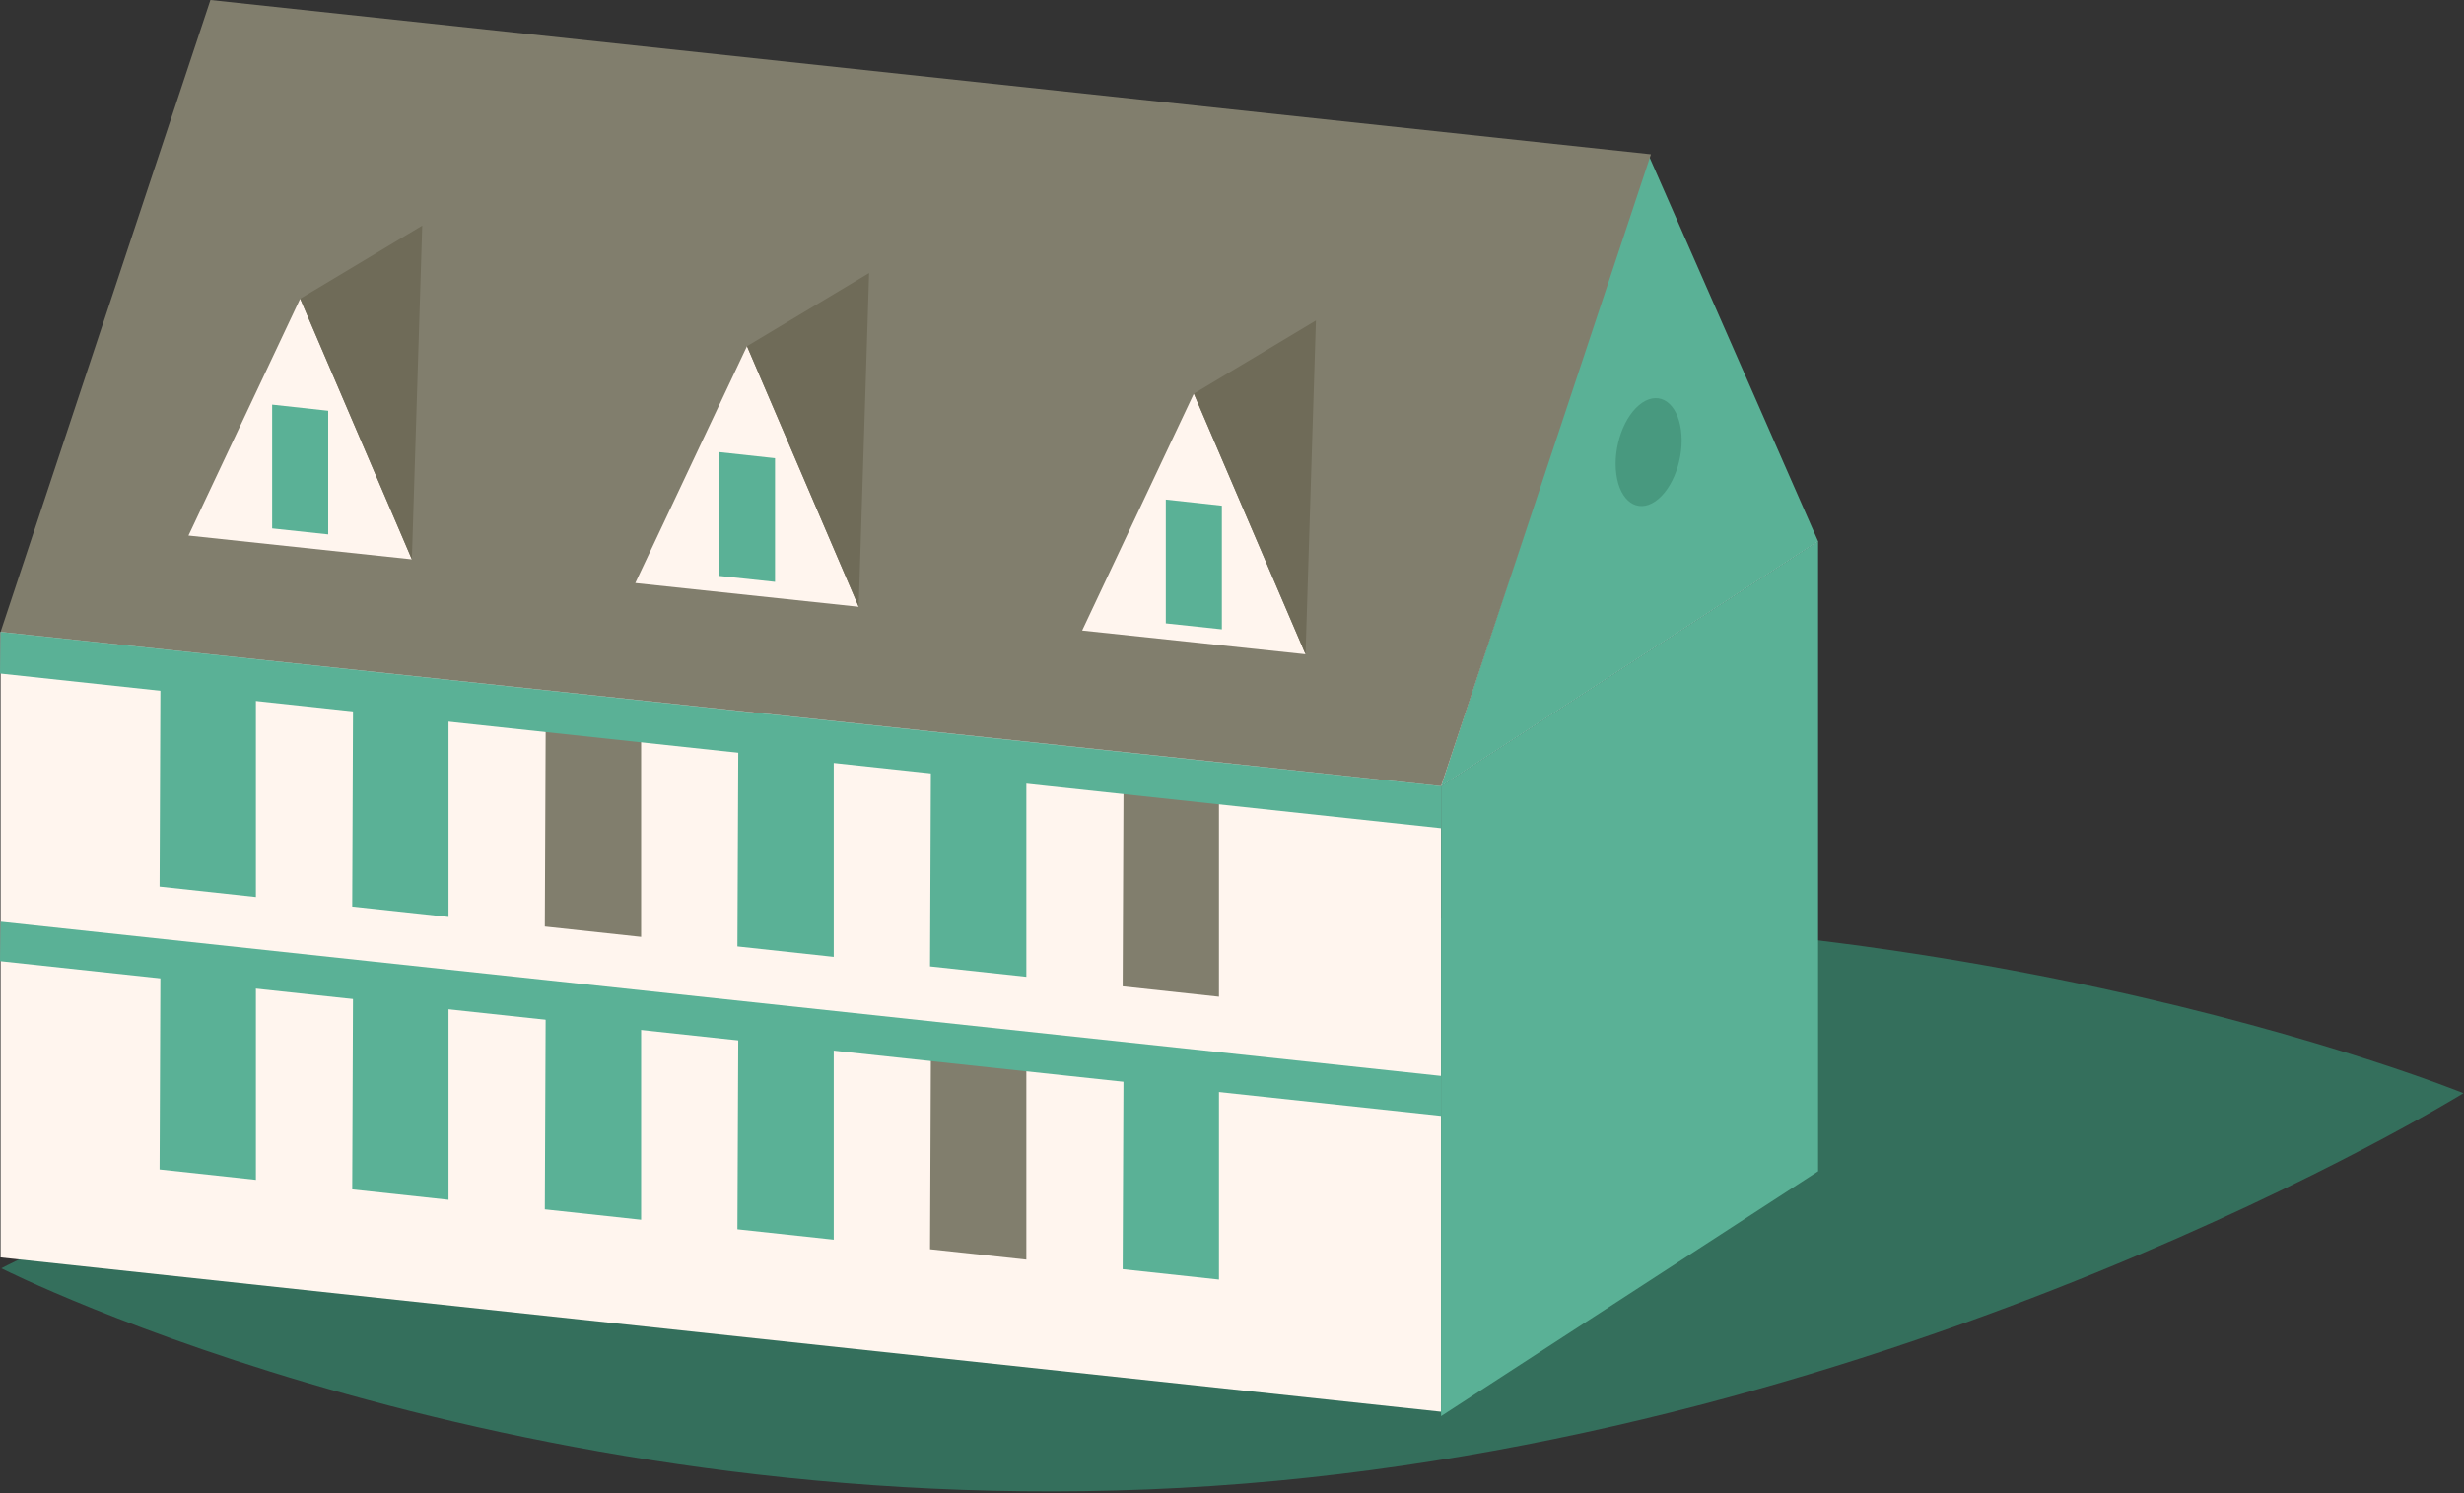
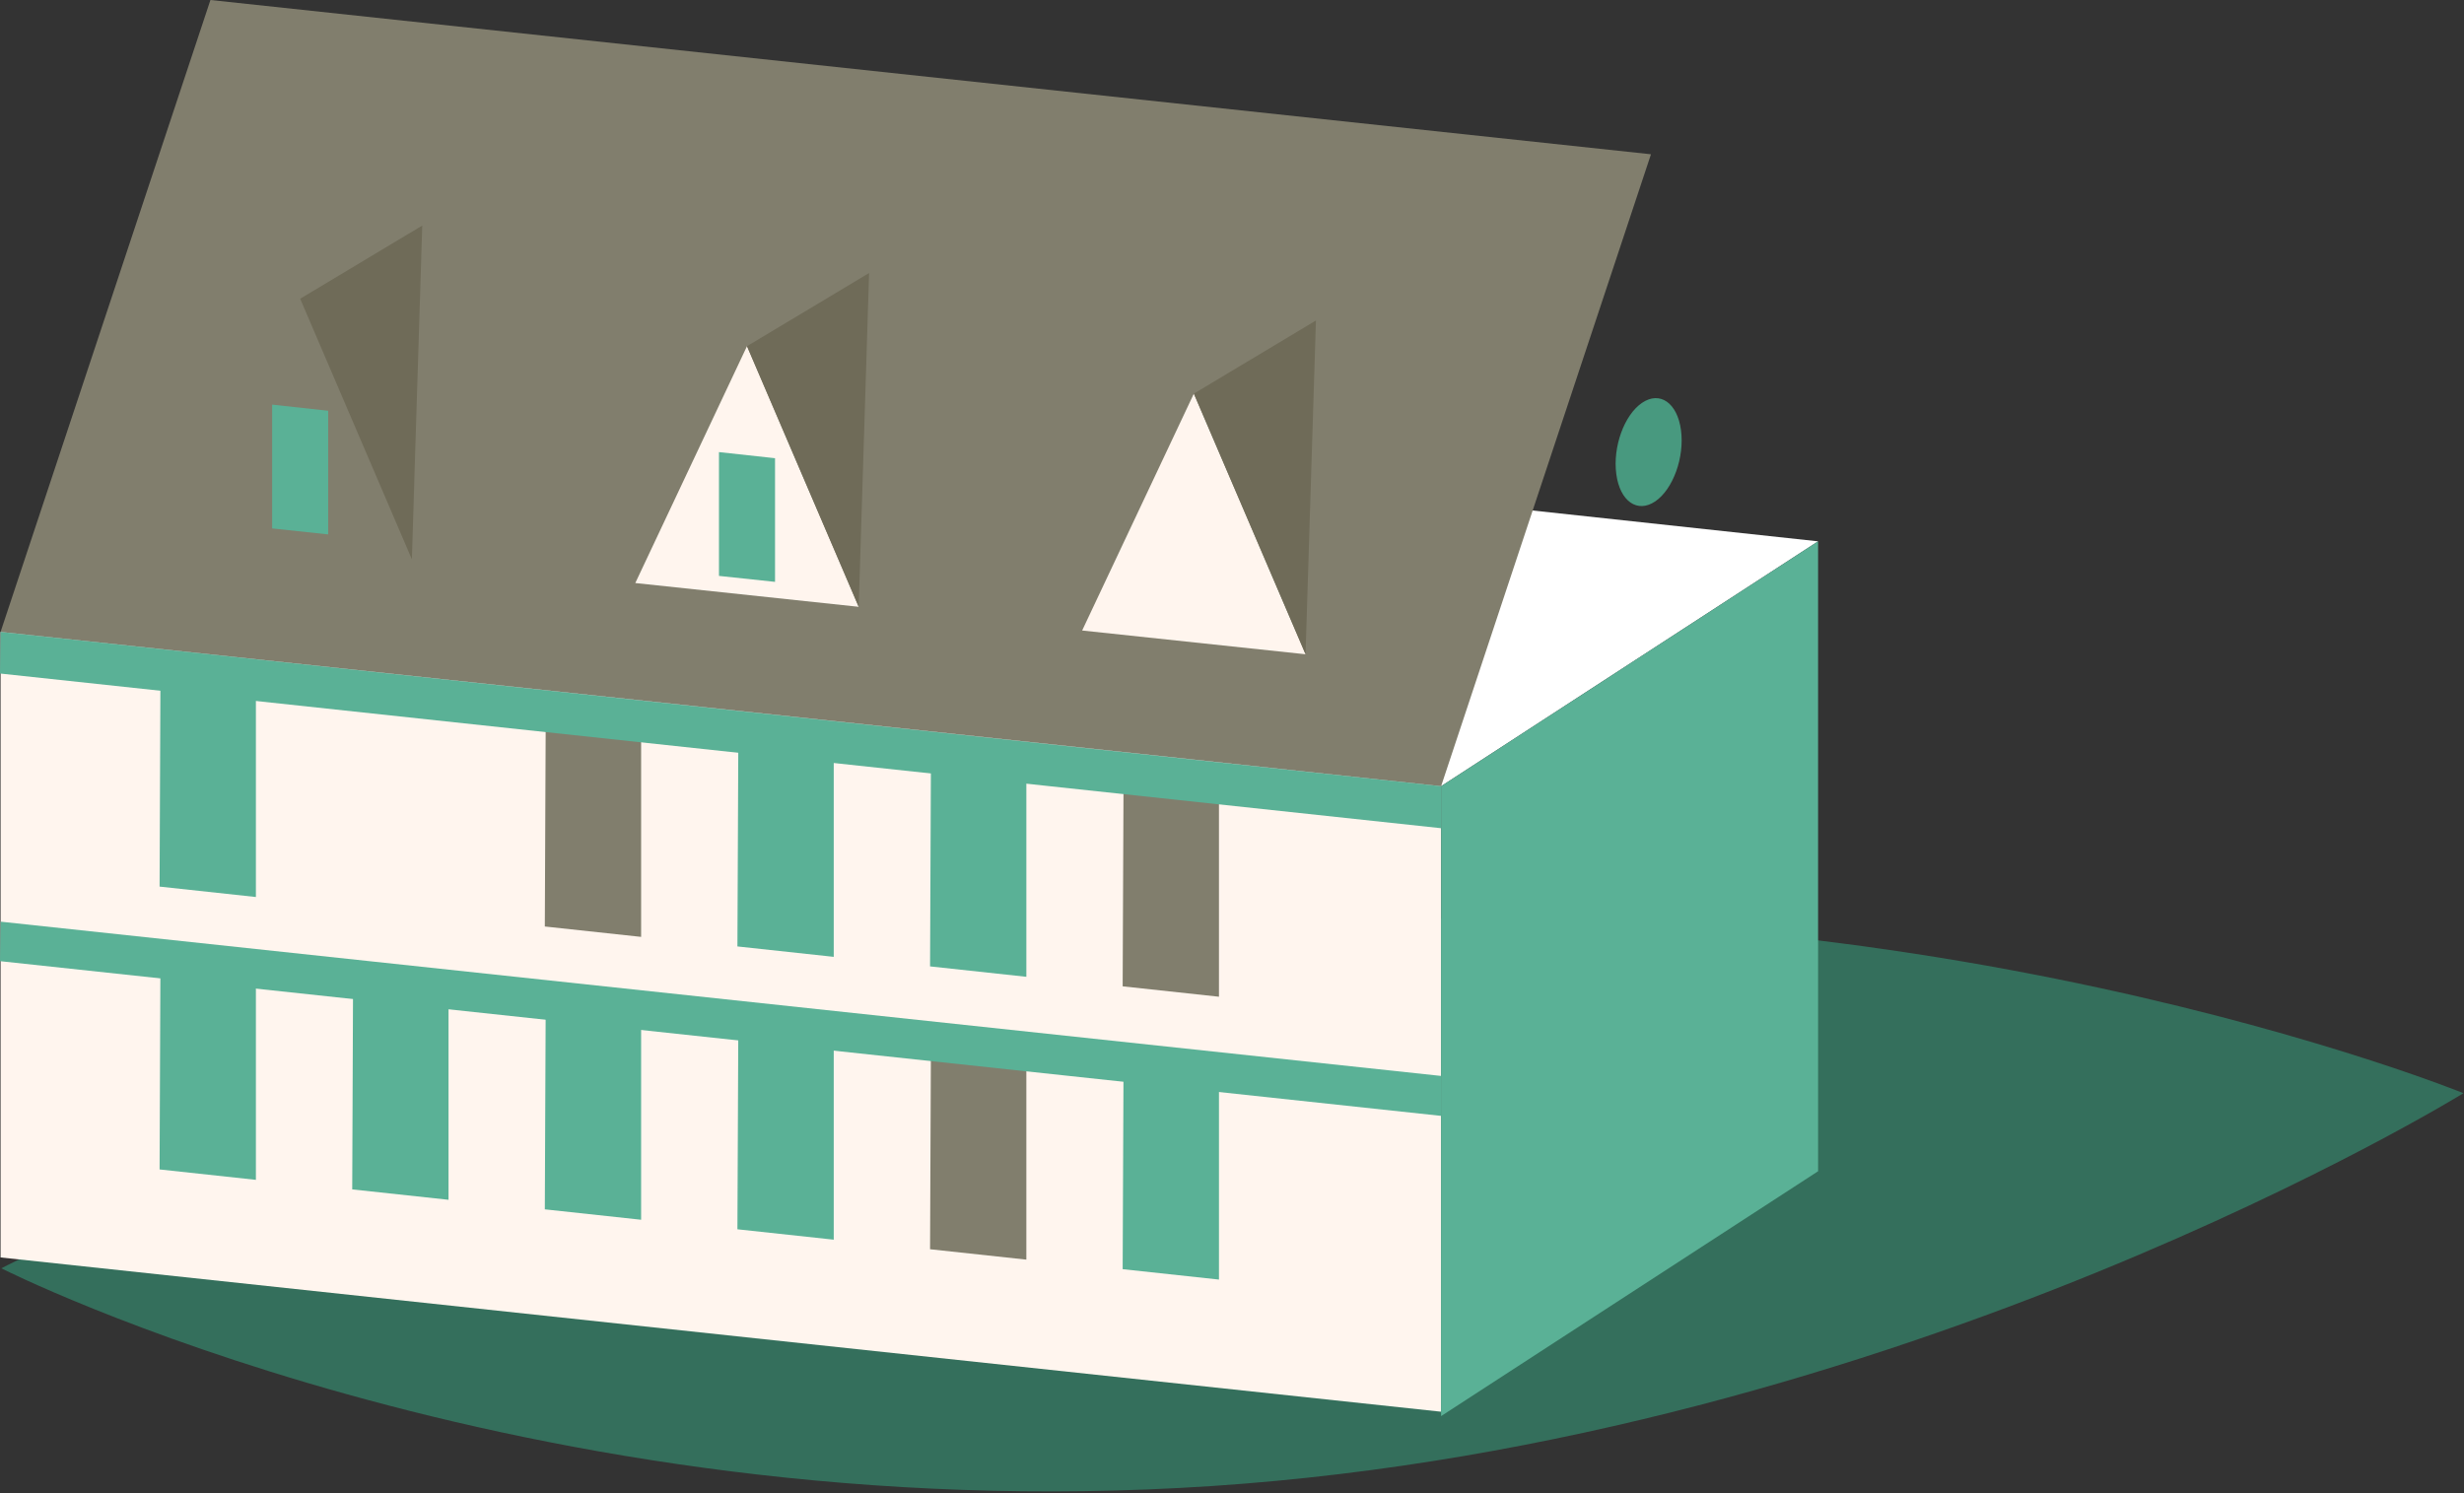
<svg xmlns="http://www.w3.org/2000/svg" width="100%" height="100%" viewBox="0 0 871 528" version="1.1" xml:space="preserve" style="fill-rule:evenodd;clip-rule:evenodd;stroke-linejoin:round;stroke-miterlimit:2;">
  <rect x="0" y="0" width="871" height="528" fill="#333333" stroke="none" />
  <g>
    <path d="M870.811,386.478c-0,0 -198.427,122.663 -442.323,138.878c-244.37,16.249 -428.016,-76.966 -428.016,-76.966c0,-0 185.601,-97.275 429.485,-119.686c243.884,-22.397 440.854,57.774 440.854,57.774" style="fill:#346f5c;fill-rule:nonzero;" />
    <path d="M295.764,153.909l-295.561,69.502l509.216,54.538l133.257,-86.569l-346.912,-37.471Z" style="fill:#fff;fill-rule:nonzero;" />
    <path d="M0.203,223.41l-0.003,221.142l509.213,54.538l0.006,-221.142l-509.216,-54.538Z" style="fill:#fff5ee;fill-rule:nonzero;" />
    <path d="M509.418,277.949l-0.006,222.692l133.267,-86.566l-0,-222.695l-133.261,86.569Z" style="fill:#5ab196;fill-rule:nonzero;" />
-     <path d="M642.677,191.381l-59.905,-136.494l-73.355,223.063l133.26,-86.569Z" style="fill:#5ab196;fill-rule:nonzero;" />
    <path d="M583.6,54.541l-509.213,-54.541l-74.185,223.409c0,-0 489.216,52.281 509.216,54.541l74.182,-223.409Z" style="fill:#817e6d;fill-rule:nonzero;" />
    <path d="M397.163,275.543l-0.313,73.158l34.044,3.677l0,-73.192l-33.731,-3.643Z" style="fill:#817e6d;fill-rule:nonzero;" />
    <path d="M329.079,268.495l-0.314,73.156l34.041,3.68l0,-73.199l-33.727,-3.637Z" style="fill:#5ab196;fill-rule:nonzero;" />
    <path d="M260.991,261.444l-0.32,73.155l34.048,3.681l-0,-73.196l-33.728,-3.64Z" style="fill:#5ab196;fill-rule:nonzero;" />
    <path d="M192.904,254.39l-0.314,73.159l34.041,3.673l0,-73.192l-33.727,-3.64Z" style="fill:#817e6d;fill-rule:nonzero;" />
-     <path d="M124.803,247.339l-0.297,73.159l34.041,3.673l-0,-73.185l-33.744,-3.647Z" style="fill:#5ab196;fill-rule:nonzero;" />
    <path d="M56.712,240.288l-0.3,73.155l34.047,3.68l0,-73.188l-33.747,-3.647Z" style="fill:#5ab196;fill-rule:nonzero;" />
    <path d="M397.163,375.545l-0.313,73.152l34.044,3.674l0,-73.189l-33.731,-3.637Z" style="fill:#5ab196;fill-rule:nonzero;" />
    <path d="M329.079,368.488l-0.314,73.158l34.041,3.674l0,-73.189l-33.727,-3.643Z" style="fill:#817e6d;fill-rule:nonzero;" />
    <path d="M260.991,361.437l-0.32,73.159l34.048,3.673l-0,-73.188l-33.728,-3.644Z" style="fill:#5ab196;fill-rule:nonzero;" />
    <path d="M192.904,354.389l-0.314,73.155l34.041,3.677l0,-73.192l-33.727,-3.64Z" style="fill:#5ab196;fill-rule:nonzero;" />
    <path d="M124.803,347.335l-0.297,73.159l34.041,3.673l-0,-73.192l-33.744,-3.64Z" style="fill:#5ab196;fill-rule:nonzero;" />
    <path d="M56.712,340.284l-0.3,73.152l34.047,3.68l0,-73.192l-33.747,-3.64Z" style="fill:#5ab196;fill-rule:nonzero;" />
-     <path d="M66.621,189.343l78.972,8.403l-39.484,-92.139l-39.488,83.736Z" style="fill:#fff5ee;fill-rule:nonzero;" />
    <path d="M106.108,105.607l43.151,-25.861l-3.664,118.003l-39.487,-92.142Z" style="fill:#6f6b58;fill-rule:nonzero;" />
    <path d="M96.202,186.817l-0,-43.765l19.814,2.164l-0,43.717l-19.814,-2.116Z" style="fill:#5ab196;fill-rule:nonzero;" />
    <path d="M224.571,206.124l78.969,8.403l-39.485,-92.139l-39.484,83.736Z" style="fill:#fff5ee;fill-rule:nonzero;" />
    <path d="M264.054,122.388l43.161,-25.861l-3.673,118l-39.488,-92.139Z" style="fill:#6f6b58;fill-rule:nonzero;" />
    <path d="M254.148,203.601l0,-43.768l19.821,2.16l-0,43.718l-19.821,-2.11Z" style="fill:#5ab196;fill-rule:nonzero;" />
    <path d="M382.531,222.902l78.968,8.403l-39.484,-92.135l-39.484,83.732Z" style="fill:#fff5ee;fill-rule:nonzero;" />
    <path d="M422.014,139.169l43.154,-25.864l-3.666,118l-39.488,-92.136Z" style="fill:#6f6b58;fill-rule:nonzero;" />
-     <path d="M412.102,220.376l-0,-43.768l19.814,2.166l-0,43.715l-19.814,-2.113Z" style="fill:#5ab196;fill-rule:nonzero;" />
    <path d="M594.212,152.06c1.287,9.624 -2.8,20.904 -9.1,25.194c-6.327,4.29 -12.487,-0.037 -13.767,-9.643c-1.287,-9.631 2.797,-20.904 9.107,-25.198c6.32,-4.287 12.474,0.034 13.76,9.647" style="fill:#48997f;fill-rule:nonzero;" />
    <path d="M0.203,223.41l509.216,54.538l0,14.853l-509.419,-54.691l0.203,-14.7Z" style="fill:#5ab196;fill-rule:nonzero;" />
    <path d="M0.203,325.841l509.216,54.538l0,14.12l-509.419,-54.698l0.203,-13.96Z" style="fill:#5ab196;fill-rule:nonzero;" />
  </g>
</svg>